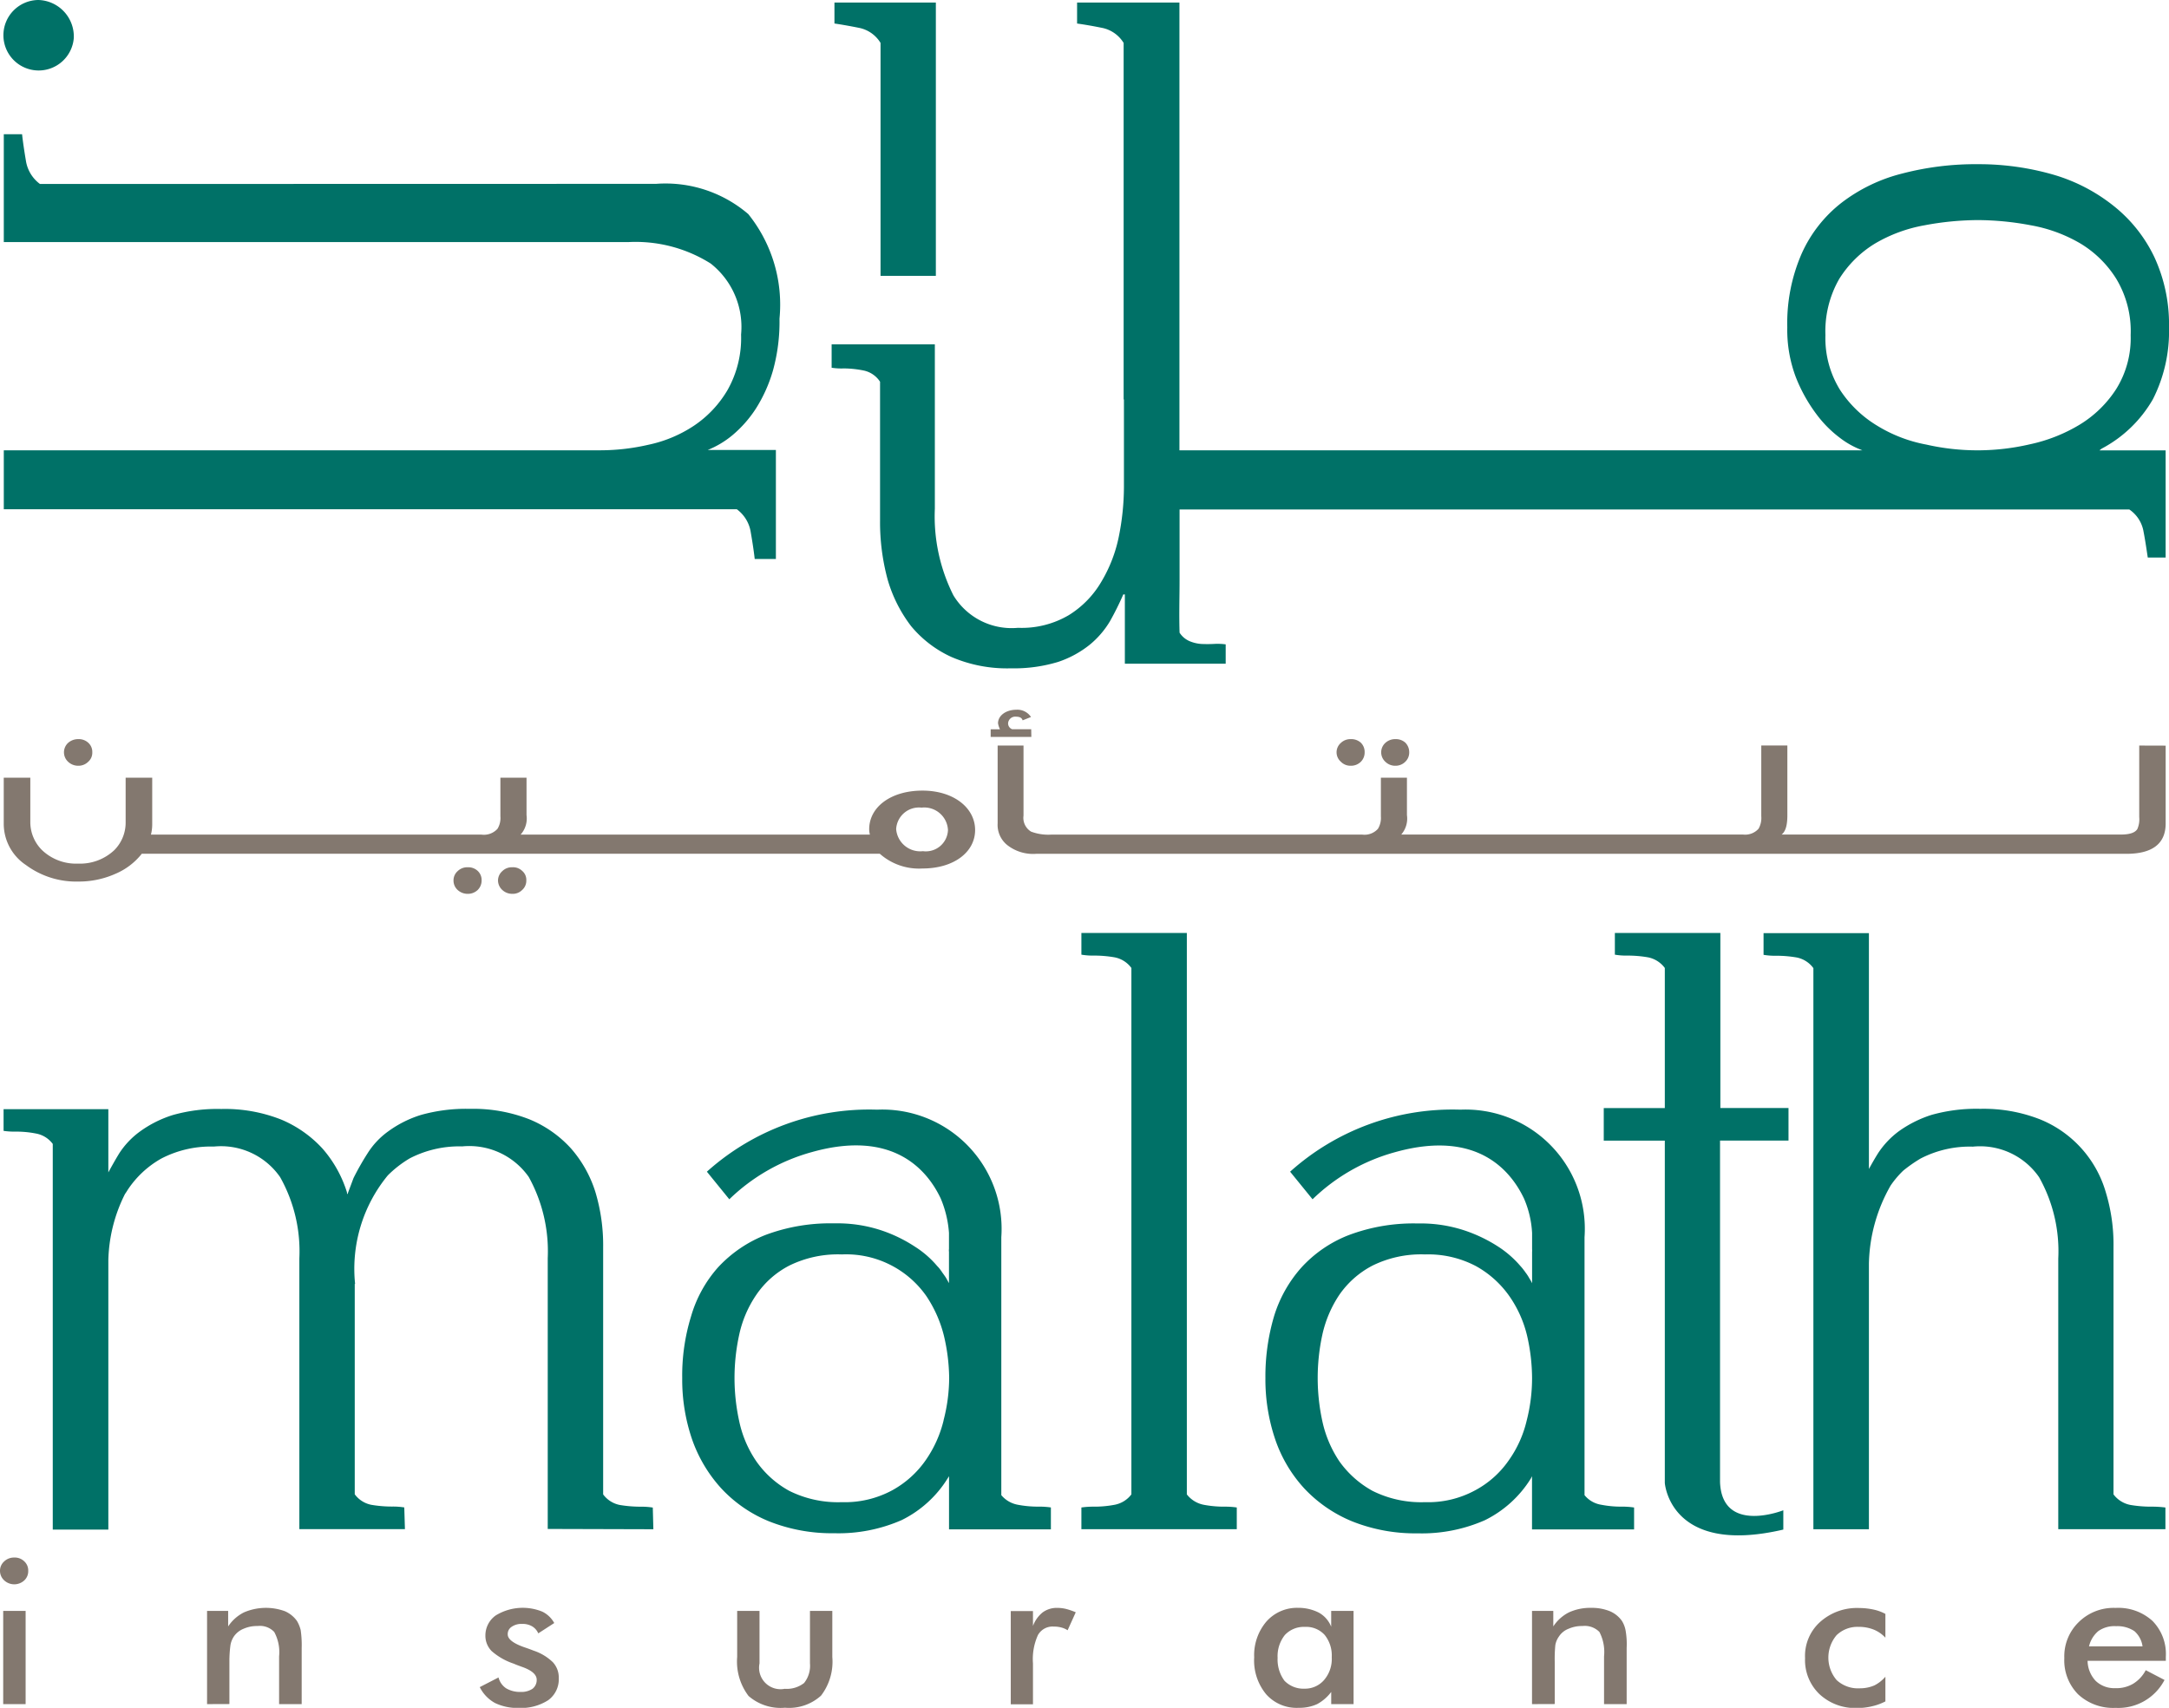
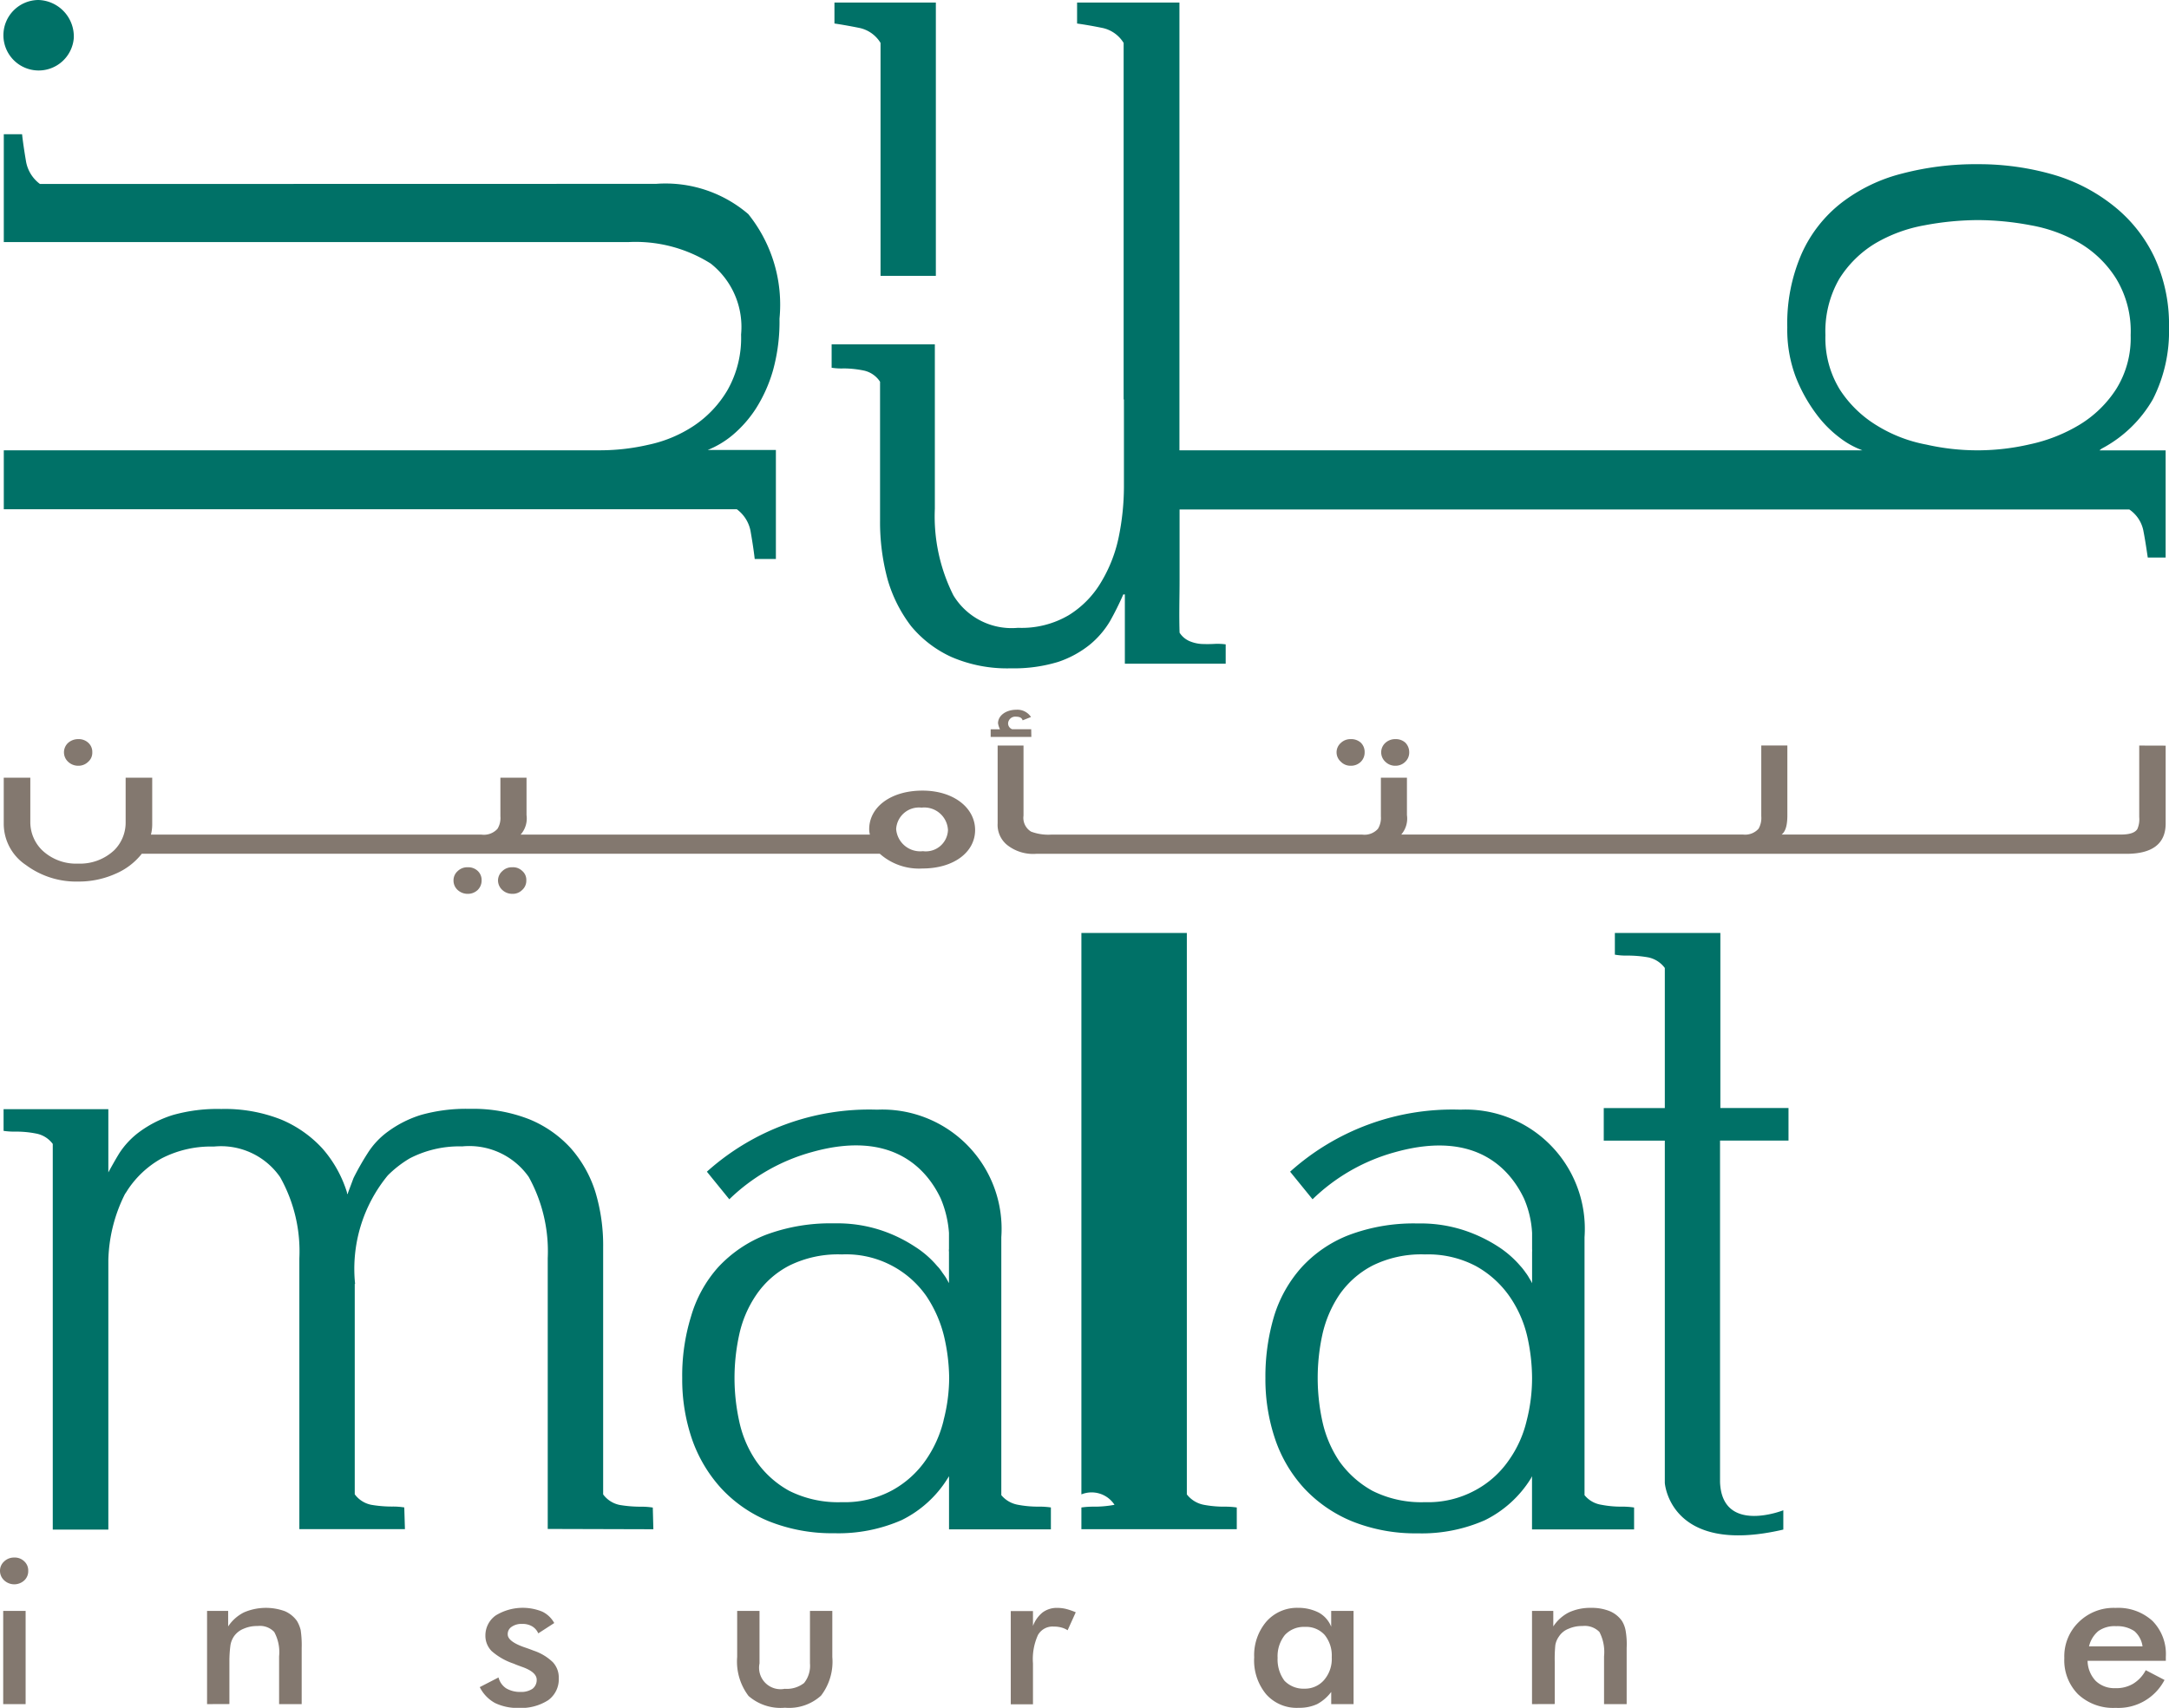
<svg xmlns="http://www.w3.org/2000/svg" width="79.999" height="63" viewBox="0 0 79.999 63">
  <g id="Group_805" data-name="Group 805" transform="translate(-1164.999 -80)">
    <path id="Path_1" data-name="Path 1" d="M432.131,196.736a4.71,4.71,0,0,0,1.89-1.822,5.534,5.534,0,0,0,.594-2.65,5.89,5.89,0,0,0-.543-2.6,5.342,5.342,0,0,0-1.5-1.883,6.447,6.447,0,0,0-2.223-1.152,9.911,9.911,0,0,0-2.778-.386,10.707,10.707,0,0,0-2.81.348,6.115,6.115,0,0,0-2.223,1.074,4.923,4.923,0,0,0-1.469,1.872,6.417,6.417,0,0,0-.533,2.723,4.93,4.93,0,0,0,.318,1.847,5.819,5.819,0,0,0,.749,1.347,4.244,4.244,0,0,0,.869.88,3.1,3.1,0,0,0,.678.4l.153.063H398.117c0-.609,0-1.223,0-1.858h0v-4.989h0V180.28h-3.775v.774c.275.038.574.09.917.159a1.211,1.211,0,0,1,.8.557v13.151h.011v3.238a9.345,9.345,0,0,1-.187,1.813,5.291,5.291,0,0,1-.646,1.674,3.563,3.563,0,0,1-1.2,1.232,3.424,3.424,0,0,1-1.875.468,2.511,2.511,0,0,1-2.383-1.2,6.488,6.488,0,0,1-.683-3.2v-6.058h-3.807v.864a2.322,2.322,0,0,0,.451.025,3.811,3.811,0,0,1,.735.078.954.954,0,0,1,.6.413V199.4a8.076,8.076,0,0,0,.28,2.167,5.191,5.191,0,0,0,.866,1.718,4.183,4.183,0,0,0,1.492,1.139,5.182,5.182,0,0,0,2.193.416,5.592,5.592,0,0,0,1.742-.238,3.784,3.784,0,0,0,1.158-.63,3.317,3.317,0,0,0,.75-.871,10.917,10.917,0,0,0,.49-.986h.058v2.556h3.719v-.715a2.239,2.239,0,0,0-.445-.015c-.156.007-.3.007-.458,0a1.36,1.36,0,0,1-.422-.1.823.823,0,0,1-.376-.316c-.022-.686,0-1.333,0-1.92v-2.624h35.03a1.237,1.237,0,0,1,.526.827c.067.346.11.659.154.946h.659V196.8h-2.442Zm-.824-.877a5.944,5.944,0,0,1-1.819.716,8.51,8.51,0,0,1-3.825.011,5.3,5.3,0,0,1-1.817-.7,4.256,4.256,0,0,1-1.363-1.315,3.616,3.616,0,0,1-.54-2.02,3.878,3.878,0,0,1,.51-2.077,4.022,4.022,0,0,1,1.327-1.309,5.483,5.483,0,0,1,1.817-.668,10.826,10.826,0,0,1,1.969-.192,10.7,10.7,0,0,1,1.955.192,5.5,5.5,0,0,1,1.821.668,3.976,3.976,0,0,1,1.33,1.309,3.742,3.742,0,0,1,.529,2.077,3.549,3.549,0,0,1-.537,1.993A4.194,4.194,0,0,1,431.307,195.859Z" transform="translate(810.383 -100.186)" fill="#007167" />
    <g id="Group_1" data-name="Group 1" transform="translate(1195.771 80.093)">
      <path id="Path_2" data-name="Path 2" d="M389.266,180.28v10.082h-2.04V181.77a1.2,1.2,0,0,0-.8-.557c-.34-.068-.642-.121-.9-.159v-.774Z" transform="translate(-385.521 -180.28)" fill="#007167" />
    </g>
    <g id="Group_2" data-name="Group 2" transform="translate(1165.139 84.948)">
      <path id="Path_3" data-name="Path 3" d="M293.173,200.546a4.69,4.69,0,0,1,3.4,1.116,5.331,5.331,0,0,1,1.151,3.859,6.737,6.737,0,0,1-.24,1.908,5.409,5.409,0,0,1-.632,1.41,4.4,4.4,0,0,1-.855.972,3.412,3.412,0,0,1-.92.552h2.514v4.021h-.781c-.033-.289-.082-.615-.144-.973a1.3,1.3,0,0,0-.516-.861H269.114v-2.175H291.14a7.926,7.926,0,0,0,1.753-.205,4.816,4.816,0,0,0,1.673-.7,4.045,4.045,0,0,0,1.241-1.317,3.888,3.888,0,0,0,.5-2.048,2.974,2.974,0,0,0-1.123-2.621,5.2,5.2,0,0,0-3.048-.789H269.114v-3.979h.674c.032.288.08.613.141.974a1.318,1.318,0,0,0,.519.861Z" transform="translate(-269.114 -198.712)" fill="#007167" />
    </g>
    <path id="Path_4" data-name="Path 4" d="M271.669,181.326a1.3,1.3,0,1,1-1.3-1.4A1.347,1.347,0,0,1,271.669,181.326Z" transform="translate(896.052 -99.926)" fill="#007167" />
    <g id="Group_125" data-name="Group 125" transform="translate(1164.999 137.457)">
      <path id="Path_5" data-name="Path 5" d="M268.587,394.862a.46.46,0,0,1,.155-.353.521.521,0,0,1,.369-.142.5.5,0,0,1,.373.142.456.456,0,0,1,.144.353.462.462,0,0,1-.144.347.546.546,0,0,1-.742,0A.477.477,0,0,1,268.587,394.862Zm.118,4.912v-3.438h.827v3.438Z" transform="translate(-268.587 -394.367)" fill="#83786f" />
      <path id="Path_6" data-name="Path 6" d="M297.579,404.962v-3.438h.778v.572a1.506,1.506,0,0,1,.583-.518,2.046,2.046,0,0,1,1.508-.044,1.068,1.068,0,0,1,.445.358,1.213,1.213,0,0,1,.139.339,3.762,3.762,0,0,1,.037.651v2.08h-.833V403.2a1.558,1.558,0,0,0-.18-.9.724.724,0,0,0-.611-.219,1.212,1.212,0,0,0-.516.1.79.79,0,0,0-.362.287.836.836,0,0,0-.125.318,4.461,4.461,0,0,0-.039.61v1.563Z" transform="translate(-289.942 -399.555)" fill="#83786f" />
      <path id="Path_7" data-name="Path 7" d="M335.827,404.322l.692-.357a.679.679,0,0,0,.28.4.994.994,0,0,0,.537.134.731.731,0,0,0,.438-.117.408.408,0,0,0,.153-.334c0-.185-.178-.348-.555-.478-.129-.047-.226-.083-.291-.113a2.371,2.371,0,0,1-.814-.463.8.8,0,0,1-.232-.572.905.905,0,0,1,.379-.743,1.906,1.906,0,0,1,1.72-.141,1,1,0,0,1,.44.42l-.589.381a.556.556,0,0,0-.226-.259.685.685,0,0,0-.375-.089.618.618,0,0,0-.381.106.315.315,0,0,0-.144.282c0,.178.223.342.649.485.133.045.23.082.305.112a1.87,1.87,0,0,1,.71.427.83.83,0,0,1,.218.586.952.952,0,0,1-.388.814,1.85,1.85,0,0,1-1.089.287,1.907,1.907,0,0,1-.875-.182A1.362,1.362,0,0,1,335.827,404.322Z" transform="translate(-318.132 -399.542)" fill="#83786f" />
      <path id="Path_8" data-name="Path 8" d="M372.73,401.84v1.939a.791.791,0,0,0,.928.935,1.038,1.038,0,0,0,.716-.214,1.017,1.017,0,0,0,.217-.722V401.84h.824v1.7a2.056,2.056,0,0,1-.416,1.426,1.755,1.755,0,0,1-1.33.446,1.8,1.8,0,0,1-1.343-.433,2.1,2.1,0,0,1-.42-1.439v-1.7Z" transform="translate(-344.717 -399.872)" fill="#83786f" />
      <path id="Path_9" data-name="Path 9" d="M411.071,402.079a1.156,1.156,0,0,1,.356-.5.881.881,0,0,1,.541-.167,1.386,1.386,0,0,1,.344.044,2.622,2.622,0,0,1,.337.118l-.3.663a.808.808,0,0,0-.227-.1,1.011,1.011,0,0,0-.28-.035.616.616,0,0,0-.589.315,2.151,2.151,0,0,0-.182,1.045v1.506h-.819v-3.438h.819Z" transform="translate(-372.972 -399.555)" fill="#83786f" />
      <path id="Path_10" data-name="Path 10" d="M448.042,404.962h-.825v-.449a1.6,1.6,0,0,1-.515.447,1.557,1.557,0,0,1-.678.138,1.5,1.5,0,0,1-1.207-.5,1.954,1.954,0,0,1-.441-1.36,1.912,1.912,0,0,1,.448-1.319A1.507,1.507,0,0,1,446,401.41a1.659,1.659,0,0,1,.762.178,1.026,1.026,0,0,1,.454.518v-.583h.825Zm-.806-1.725a1.207,1.207,0,0,0-.258-.824.92.92,0,0,0-.732-.3.956.956,0,0,0-.739.3,1.25,1.25,0,0,0-.267.841,1.318,1.318,0,0,0,.251.844.97.97,0,0,0,.742.294.926.926,0,0,0,.724-.323A1.192,1.192,0,0,0,447.237,403.237Z" transform="translate(-398.118 -399.555)" fill="#83786f" />
      <path id="Path_11" data-name="Path 11" d="M483.31,404.962v-3.438h.785v.572a1.5,1.5,0,0,1,.576-.518,1.886,1.886,0,0,1,.822-.167,1.767,1.767,0,0,1,.687.123,1.046,1.046,0,0,1,.446.358,1.022,1.022,0,0,1,.133.339,2.882,2.882,0,0,1,.042.651v2.08h-.834V403.2a1.6,1.6,0,0,0-.171-.9.757.757,0,0,0-.625-.219,1.214,1.214,0,0,0-.51.1.738.738,0,0,0-.358.287.773.773,0,0,0-.133.318,5.292,5.292,0,0,0-.022.61v1.563Z" transform="translate(-426.805 -399.555)" fill="#83786f" />
-       <path id="Path_12" data-name="Path 12" d="M524.581,402.512a1.213,1.213,0,0,0-.433-.3,1.477,1.477,0,0,0-.561-.1,1.106,1.106,0,0,0-.806.306,1.281,1.281,0,0,0,0,1.656,1.158,1.158,0,0,0,.848.305,1.359,1.359,0,0,0,.543-.106,1.322,1.322,0,0,0,.409-.322v.911a2.049,2.049,0,0,1-.486.178,2.258,2.258,0,0,1-.555.065,1.925,1.925,0,0,1-1.393-.513,1.738,1.738,0,0,1-.529-1.326,1.683,1.683,0,0,1,.555-1.335,2.038,2.038,0,0,1,1.451-.514,2.541,2.541,0,0,1,.524.058,1.635,1.635,0,0,1,.433.159Z" transform="translate(-455.042 -399.555)" fill="#83786f" />
      <path id="Path_13" data-name="Path 13" d="M561.668,403.365h-2.886a1.106,1.106,0,0,0,.3.741.988.988,0,0,0,.721.267,1.207,1.207,0,0,0,.66-.163,1.27,1.27,0,0,0,.464-.5l.693.361a1.917,1.917,0,0,1-1.805,1.029,1.89,1.89,0,0,1-1.383-.5,1.779,1.779,0,0,1-.508-1.337,1.756,1.756,0,0,1,.53-1.325,1.828,1.828,0,0,1,1.361-.525,1.872,1.872,0,0,1,1.359.478,1.737,1.737,0,0,1,.494,1.322Zm-.859-.534a.909.909,0,0,0-.3-.561,1.121,1.121,0,0,0-.675-.183,1.032,1.032,0,0,0-.656.181,1.049,1.049,0,0,0-.343.563Z" transform="translate(-481.786 -399.555)" fill="#83786f" />
    </g>
    <g id="Group_126" data-name="Group 126" transform="translate(1165.135 106.183)">
      <path id="Path_15" data-name="Path 15" d="M408.922,278.315h-.7a.227.227,0,0,1-.152-.23.264.264,0,0,1,.291-.233c.134,0,.218.041.244.135l.309-.123a.6.6,0,0,0-.542-.268c-.372,0-.674.209-.674.5a.8.8,0,0,0,.072.222h-.343v.281h1.5Z" transform="translate(-371.024 -277.597)" fill="#83786f" />
      <path id="Path_18" data-name="Path 18" d="M332.674,299.675a.51.51,0,0,0-.374.141.453.453,0,0,0-.154.346.467.467,0,0,0,.154.352.54.54,0,0,0,.374.141.519.519,0,0,0,.362-.141.481.481,0,0,0,.146-.352.458.458,0,0,0-.146-.355A.509.509,0,0,0,332.674,299.675Z" transform="translate(-315.555 -293.865)" fill="#83786f" />
      <path id="Path_19" data-name="Path 19" d="M338.914,299.675a.5.5,0,0,0-.369.141.464.464,0,0,0-.16.346.479.479,0,0,0,.16.352.533.533,0,0,0,.369.141.488.488,0,0,0,.361-.141.454.454,0,0,0,.154-.352.434.434,0,0,0-.154-.355A.484.484,0,0,0,338.914,299.675Z" transform="translate(-320.153 -293.865)" fill="#83786f" />
      <g id="Group_124" data-name="Group 124" transform="translate(0 1.082)">
        <path id="Path_14" data-name="Path 14" d="M302.985,287.594c-1.158,0-1.965.6-1.965,1.428a.806.806,0,0,0,.019.166l.008.029H288.164a.891.891,0,0,0,.218-.718v-1.382h-.964v1.426a.759.759,0,0,1-.107.46.677.677,0,0,1-.594.214H274.529a1.529,1.529,0,0,0,.047-.383v-1.717h-.98v1.637a1.437,1.437,0,0,1-.42,1.038,1.838,1.838,0,0,1-1.33.495,1.818,1.818,0,0,1-1.331-.495,1.452,1.452,0,0,1-.435-1.038v-1.637H269.1v1.717a1.829,1.829,0,0,0,.82,1.506,3.108,3.108,0,0,0,1.928.609,3.307,3.307,0,0,0,1.372-.286,2.452,2.452,0,0,0,.972-.74h27.219a2.178,2.178,0,0,0,1.577.544c1.148,0,1.939-.6,1.939-1.419S304.134,287.594,302.985,287.594Zm.02,2.234a.89.89,0,0,1-.99-.813.843.843,0,0,1,.936-.793.876.876,0,0,1,.975.826A.817.817,0,0,1,303,289.828Z" transform="translate(-269.098 -285.694)" fill="#83786f" />
        <path id="Path_16" data-name="Path 16" d="M450.652,282.615v2.637a.894.894,0,0,1-.071.446c-.09.138-.293.2-.612.2H437.462c.151-.117.212-.352.212-.718v-2.568h-.962v2.611a.8.8,0,0,1-.1.46.662.662,0,0,1-.578.214h-12.6a.9.9,0,0,0,.209-.718V283.8h-.961v1.426a.775.775,0,0,1-.108.46.665.665,0,0,1-.581.214H410.53a1.809,1.809,0,0,1-.75-.11.594.594,0,0,1-.279-.59v-2.585h-.954v2.865a.956.956,0,0,0,.347.8,1.54,1.54,0,0,0,1.072.329h40.21c.962,0,1.451-.374,1.451-1.12v-2.871Z" transform="translate(-371.887 -282.377)" fill="#83786f" />
        <path id="Path_17" data-name="Path 17" d="M278.068,282.69a.508.508,0,0,0,.369-.146.442.442,0,0,0,.151-.349.456.456,0,0,0-.151-.356.518.518,0,0,0-.369-.131.556.556,0,0,0-.375.141.474.474,0,0,0,0,.691A.535.535,0,0,0,278.068,282.69Z" transform="translate(-275.32 -281.707)" fill="#83786f" />
        <path id="Path_20" data-name="Path 20" d="M456.428,282.69a.516.516,0,0,0,.376-.146.483.483,0,0,0,.141-.349.477.477,0,0,0-.141-.356.528.528,0,0,0-.376-.131.509.509,0,0,0-.362.141.46.46,0,0,0,0,.691A.491.491,0,0,0,456.428,282.69Z" transform="translate(-406.749 -281.707)" fill="#83786f" />
        <path id="Path_21" data-name="Path 21" d="M462.7,282.69a.505.505,0,0,0,.36-.146.47.47,0,0,0,.146-.349.5.5,0,0,0-.142-.356.522.522,0,0,0-.364-.131.537.537,0,0,0-.377.141.471.471,0,0,0,0,.691A.517.517,0,0,0,462.7,282.69Z" transform="translate(-411.366 -281.707)" fill="#83786f" />
      </g>
    </g>
-     <path id="Path_22" data-name="Path 22" d="M421.382,327.984a3.987,3.987,0,0,1-.756.069,3.06,3.06,0,0,0-.465.03v.8h5.731v-.8a2.911,2.911,0,0,0-.453-.03,4.029,4.029,0,0,1-.763-.069,1.038,1.038,0,0,1-.626-.384V315.22h0v-8.33h-3.889v.8a2.5,2.5,0,0,0,.465.034,4.377,4.377,0,0,1,.756.064,1,1,0,0,1,.623.393v9.106h0V327.6A1.007,1.007,0,0,1,421.382,327.984Z" transform="translate(784.723 -192.473)" fill="#007167" />
+     <path id="Path_22" data-name="Path 22" d="M421.382,327.984a3.987,3.987,0,0,1-.756.069,3.06,3.06,0,0,0-.465.03v.8h5.731v-.8a2.911,2.911,0,0,0-.453-.03,4.029,4.029,0,0,1-.763-.069,1.038,1.038,0,0,1-.626-.384V315.22h0v-8.33h-3.889v.8v9.106h0V327.6A1.007,1.007,0,0,1,421.382,327.984Z" transform="translate(784.723 -192.473)" fill="#007167" />
    <path id="Path_23" data-name="Path 23" d="M500.187,314.548v-1.2h-2.513V306.89h-3.891v.8a2.42,2.42,0,0,0,.457.034,4.378,4.378,0,0,1,.763.064,1.012,1.012,0,0,1,.622.393v5.169h-2.252v1.2h2.252v1.626h0v11s.179,2.7,4.371,1.722v-.712s-2.26.9-2.334-1.038V316.211h0v-1.663Z" transform="translate(730.777 -192.473)" fill="#007167" />
    <path id="Path_24" data-name="Path 24" d="M293.052,347.028l-.021-.8a2.693,2.693,0,0,0-.447-.032,4.636,4.636,0,0,1-.761-.062,1,1,0,0,1-.623-.391v-9.121a6.814,6.814,0,0,0-.284-2.027,4.451,4.451,0,0,0-.9-1.612,4.237,4.237,0,0,0-1.534-1.076,5.663,5.663,0,0,0-2.2-.387,6.128,6.128,0,0,0-1.8.224,4.1,4.1,0,0,0-1.2.6,2.888,2.888,0,0,0-.77.815,9.675,9.675,0,0,0-.52.916l-.222.593c-.019-.015-.019-.045-.019-.068a4.458,4.458,0,0,0-.9-1.612,4.337,4.337,0,0,0-1.534-1.076,5.646,5.646,0,0,0-2.2-.387,6.031,6.031,0,0,0-1.792.224,4.2,4.2,0,0,0-1.2.6,3.035,3.035,0,0,0-.775.815c-.144.236-.279.478-.4.7v-2.332h-3.864v.8a2.759,2.759,0,0,0,.434.028,3.718,3.718,0,0,1,.76.07.989.989,0,0,1,.62.384v14.227h2.05V337.1a5.713,5.713,0,0,1,.614-2.439c.032-.045.068-.1.1-.153a3.6,3.6,0,0,1,1.244-1.157,3.964,3.964,0,0,1,1.933-.44,2.652,2.652,0,0,1,2.445,1.128,5.586,5.586,0,0,1,.709,3v9.984h3.894l-.024-.8a2.61,2.61,0,0,0-.443-.032,4.576,4.576,0,0,1-.76-.062.994.994,0,0,1-.624-.391v-7.759l.013,0a5.425,5.425,0,0,1,1.207-4.005,4.067,4.067,0,0,1,.811-.629,3.974,3.974,0,0,1,1.93-.44,2.679,2.679,0,0,1,2.457,1.128,5.673,5.673,0,0,1,.7,3v9.984Z" transform="translate(896.045 -210.615)" fill="#007167" />
-     <path id="Path_25" data-name="Path 25" d="M530.091,328.053a4.547,4.547,0,0,1-.757-.062,1.016,1.016,0,0,1-.633-.391V318.48a6.628,6.628,0,0,0-.285-2.028,4.143,4.143,0,0,0-2.428-2.688,5.7,5.7,0,0,0-2.2-.387,6.108,6.108,0,0,0-1.8.224,4.329,4.329,0,0,0-1.2.6,3.157,3.157,0,0,0-.771.815c-.122.194-.232.388-.337.58v-8.7h-3.886v.8a2.474,2.474,0,0,0,.46.034,4.391,4.391,0,0,1,.763.064,1,1,0,0,1,.615.393v20.7h2.048v-9.8a6.032,6.032,0,0,1,.8-2.879,3.441,3.441,0,0,1,.464-.549,5.271,5.271,0,0,1,.639-.447,3.945,3.945,0,0,1,1.932-.44,2.645,2.645,0,0,1,2.442,1.128,5.571,5.571,0,0,1,.707,3v9.984h3.952v-.8A3.777,3.777,0,0,0,530.091,328.053Z" transform="translate(714.25 -192.473)" fill="#007167" />
    <path id="Path_26" data-name="Path 26" d="M377.357,346.28a3.969,3.969,0,0,1-.76-.069,1.033,1.033,0,0,1-.612-.355v-9.514a4.4,4.4,0,0,0-4.58-4.706,8.957,8.957,0,0,0-6.279,2.288l.827,1.018A7.052,7.052,0,0,1,369,333.2c2.99-.84,4.249.655,4.748,1.707a3.977,3.977,0,0,1,.307,1.276v.594a.342.342,0,0,0,0,.1v1.158c-.036-.062-.068-.123-.1-.179s-.1-.149-.164-.237c-.008-.015-.008-.023-.018-.027a1.178,1.178,0,0,0-.153-.188,3.565,3.565,0,0,0-.814-.71,5.339,5.339,0,0,0-1.253-.608,5.154,5.154,0,0,0-1.727-.256,6.819,6.819,0,0,0-2.539.428,4.76,4.76,0,0,0-1.754,1.2,4.674,4.674,0,0,0-.99,1.8,7.412,7.412,0,0,0-.327,2.279,6.813,6.813,0,0,0,.362,2.256,5.255,5.255,0,0,0,1.077,1.812,4.956,4.956,0,0,0,1.753,1.213,6.276,6.276,0,0,0,2.419.443,5.8,5.8,0,0,0,2.482-.484A4.155,4.155,0,0,0,374,345.248l.057-.091v1.961h3.757v-.808A2.9,2.9,0,0,0,377.357,346.28Zm-3.5-3.181a4.374,4.374,0,0,1-.667,1.477,3.622,3.622,0,0,1-1.226,1.1,3.675,3.675,0,0,1-1.861.439,4.026,4.026,0,0,1-1.938-.417,3.588,3.588,0,0,1-1.215-1.089,4.136,4.136,0,0,1-.631-1.476,7.448,7.448,0,0,1,0-3.2,4.159,4.159,0,0,1,.631-1.469,3.31,3.31,0,0,1,1.215-1.076,4.065,4.065,0,0,1,1.938-.412,3.612,3.612,0,0,1,3.116,1.534,4.634,4.634,0,0,1,.653,1.48,7.031,7.031,0,0,1,.19,1.547A6.289,6.289,0,0,1,373.854,343.1Z" transform="translate(825.945 -210.701)" fill="#007167" />
    <path id="Path_27" data-name="Path 27" d="M459.12,346.28a3.777,3.777,0,0,1-.754-.069.99.99,0,0,1-.62-.355v-9.514a4.4,4.4,0,0,0-4.578-4.706,8.962,8.962,0,0,0-6.281,2.288l.828,1.018a7.031,7.031,0,0,1,3.043-1.738c3-.84,4.253.655,4.754,1.707a3.666,3.666,0,0,1,.3,1.276v.594a.454.454,0,0,1,0,.1v1.158a1.359,1.359,0,0,0-.1-.179,1.684,1.684,0,0,0-.157-.237c-.007-.015-.008-.023-.019-.027a1.735,1.735,0,0,0-.151-.188,3.777,3.777,0,0,0-.808-.71,5.477,5.477,0,0,0-1.262-.608,5.152,5.152,0,0,0-1.721-.256,6.769,6.769,0,0,0-2.54.428,4.636,4.636,0,0,0-1.753,1.2,4.815,4.815,0,0,0-1.008,1.8,7.81,7.81,0,0,0-.317,2.279,6.888,6.888,0,0,0,.361,2.256,5.1,5.1,0,0,0,1.073,1.812,5.036,5.036,0,0,0,1.763,1.213,6.265,6.265,0,0,0,2.42.443,5.769,5.769,0,0,0,2.476-.484,4.152,4.152,0,0,0,1.692-1.531l.048-.091v1.961h3.765v-.808A2.9,2.9,0,0,0,459.12,346.28Zm-3.506-3.181a4.175,4.175,0,0,1-.665,1.477,3.524,3.524,0,0,1-1.233,1.1,3.632,3.632,0,0,1-1.854.439,4.016,4.016,0,0,1-1.936-.417,3.675,3.675,0,0,1-1.222-1.089,4.281,4.281,0,0,1-.627-1.476,7.505,7.505,0,0,1,0-3.2,4.307,4.307,0,0,1,.627-1.469,3.385,3.385,0,0,1,1.222-1.076,4.056,4.056,0,0,1,1.936-.412,3.778,3.778,0,0,1,1.885.434,3.686,3.686,0,0,1,1.223,1.1,4.283,4.283,0,0,1,.661,1.48,7.074,7.074,0,0,1,.18,1.547A6.263,6.263,0,0,1,455.614,343.1Z" transform="translate(765.695 -210.701)" fill="#007167" />
  </g>
</svg>